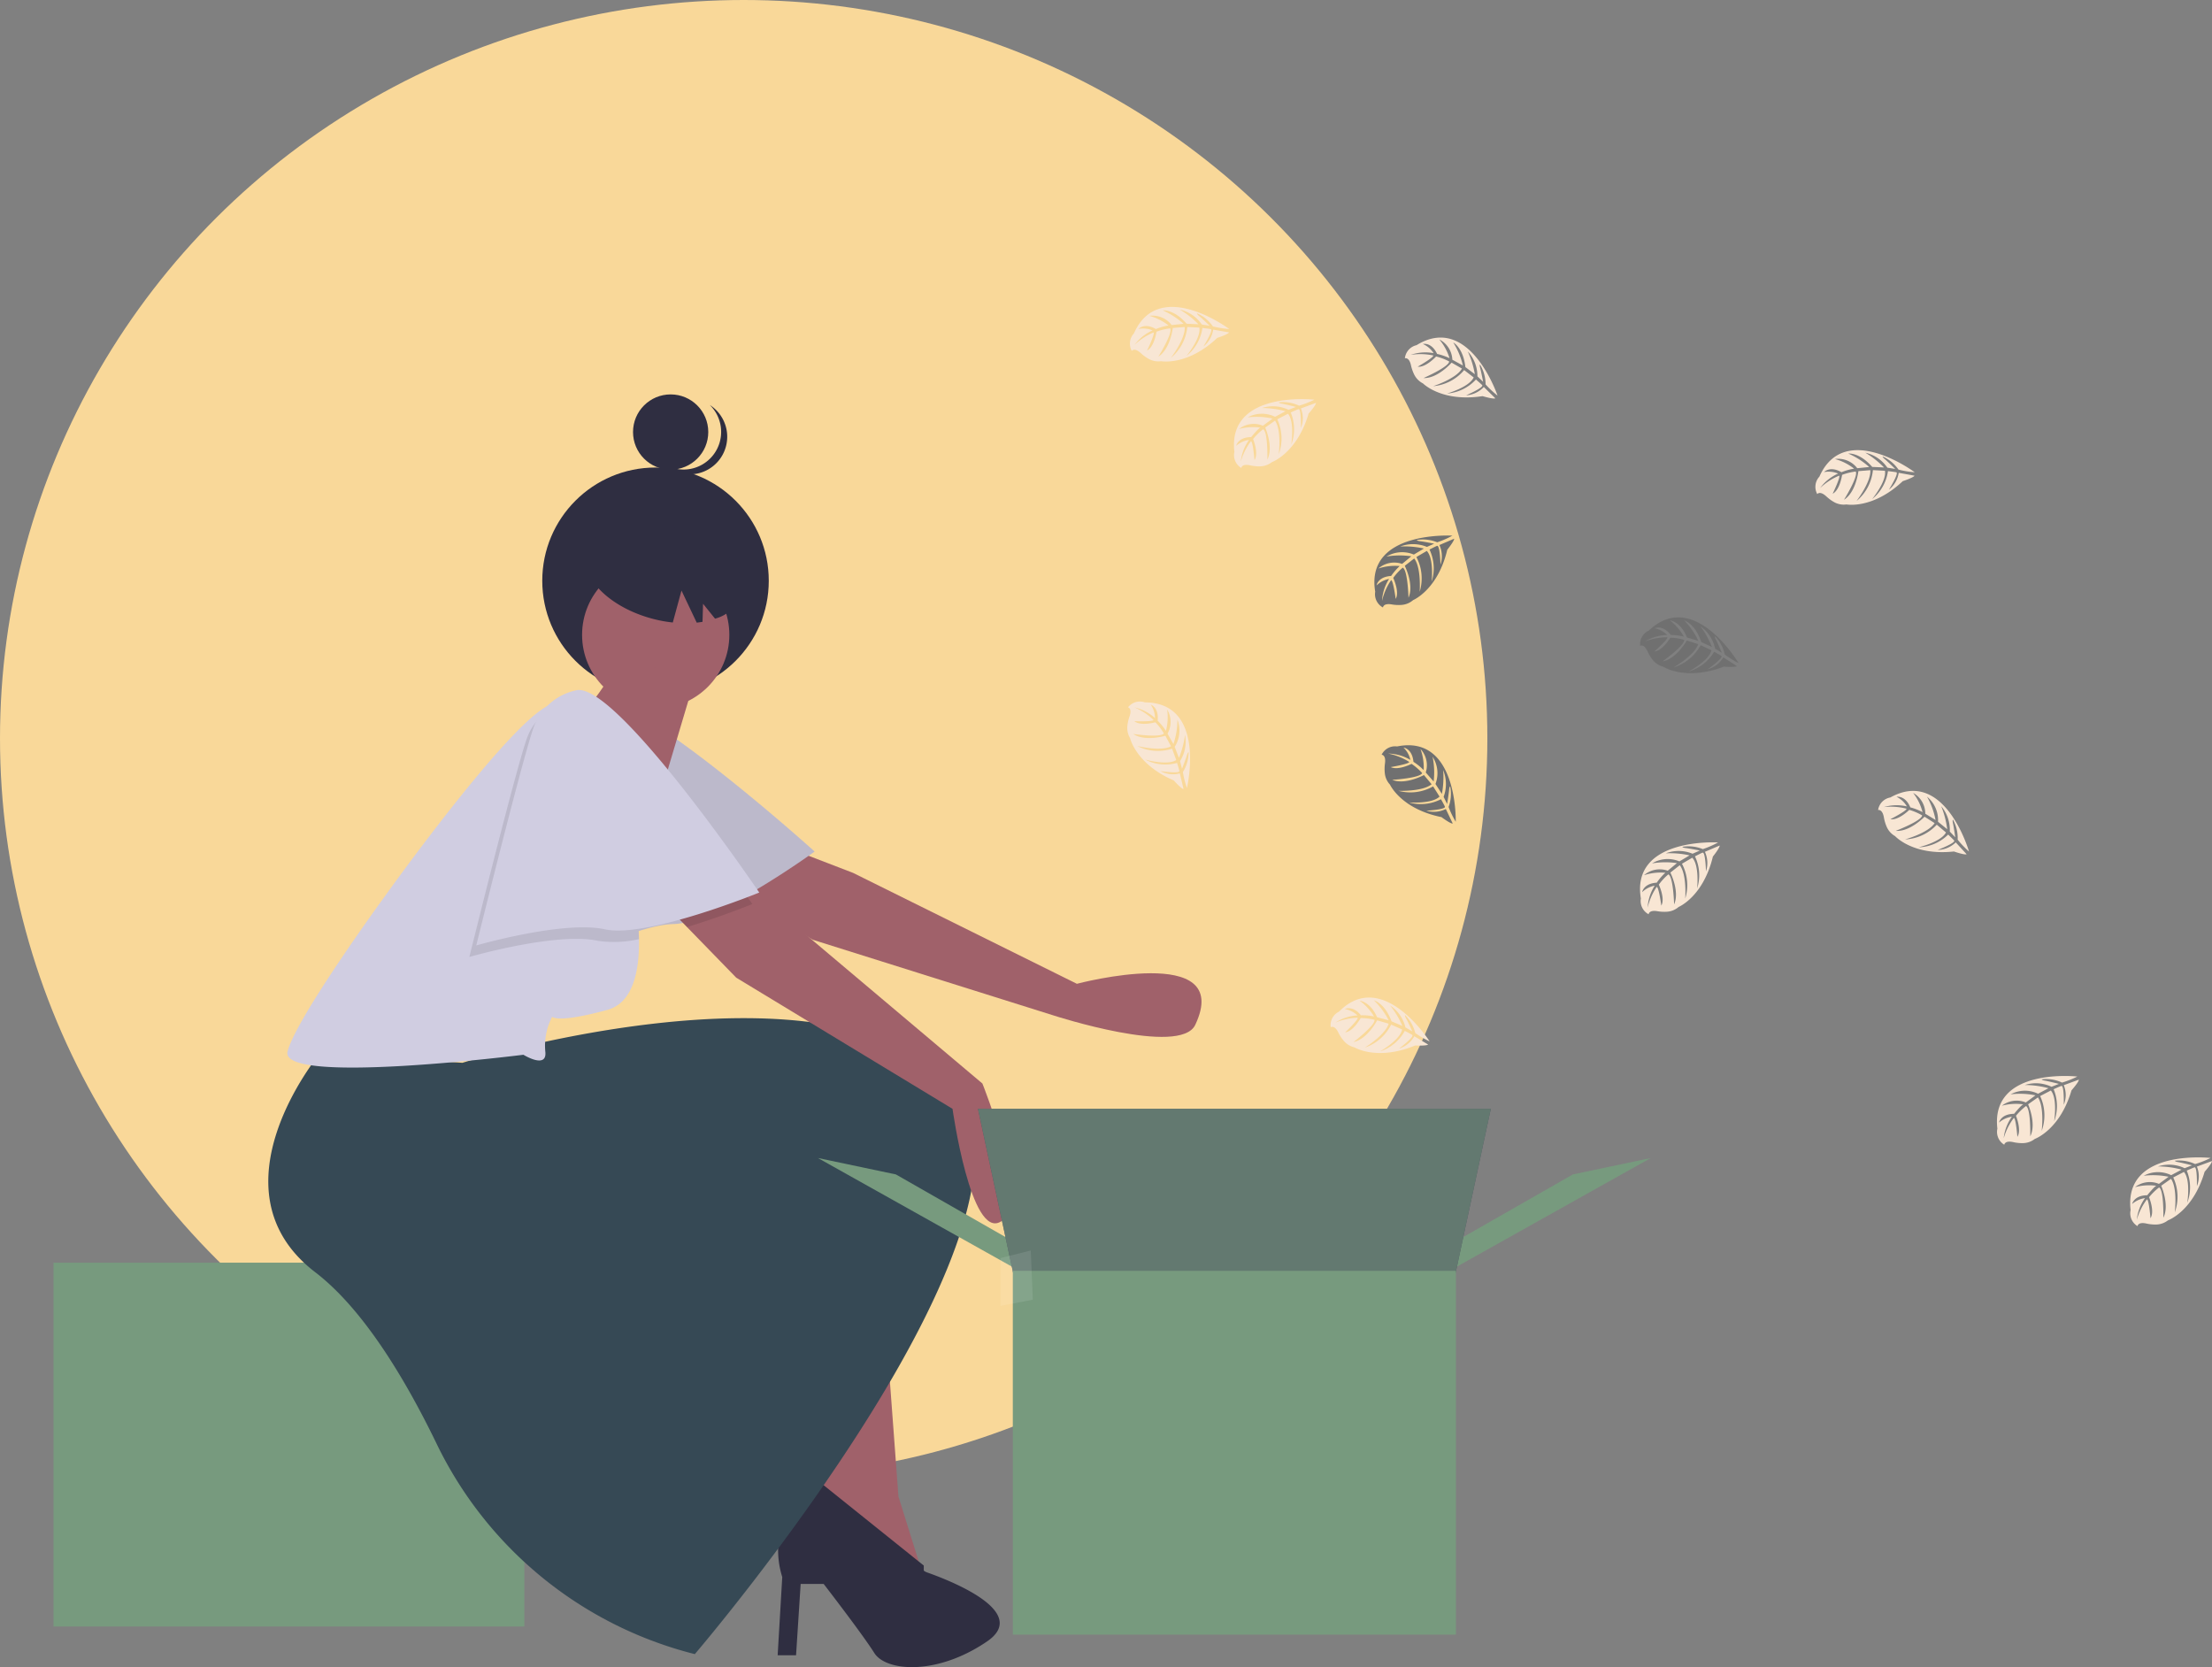
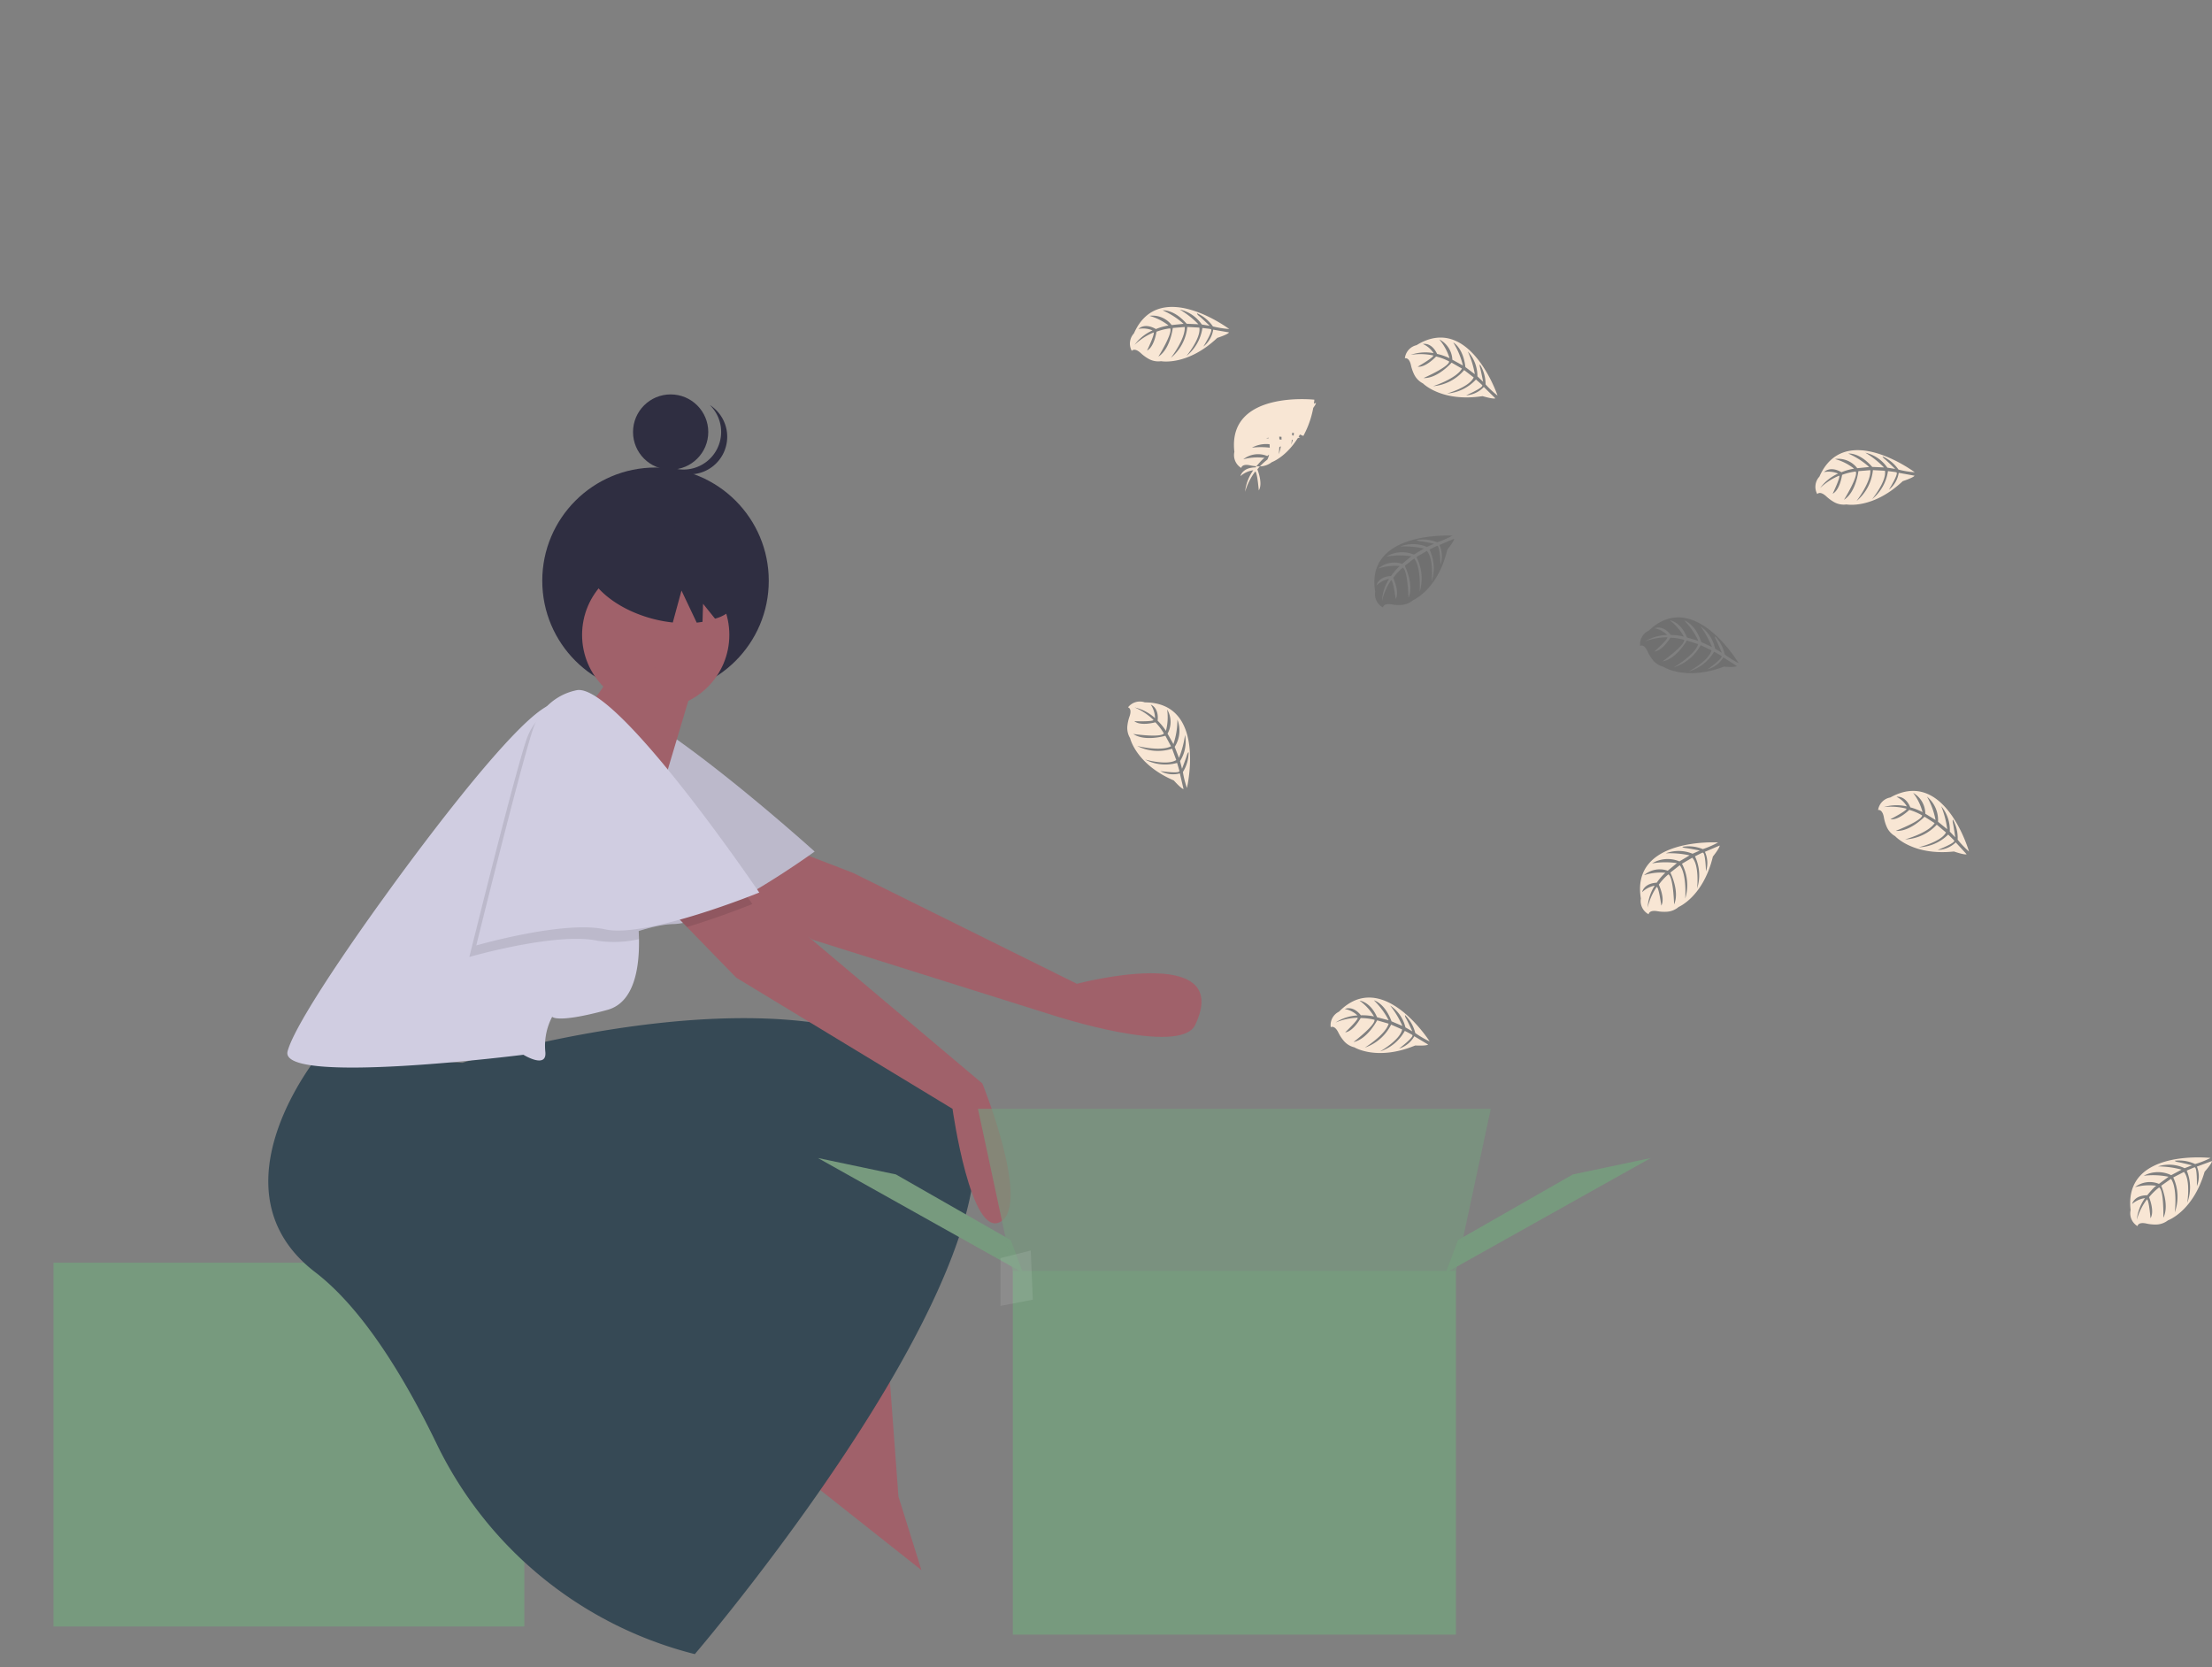
<svg xmlns="http://www.w3.org/2000/svg" width="206.721" height="155.8" viewBox="0 0 206.721 155.8">
  <rect x="0" y="0" width="206.721" height="155.8" fill="#808080" stroke="none" />
  <g transform="translate(-585 -438.361)">
-     <ellipse cx="69.5" cy="69" rx="69.5" ry="69" transform="translate(585 438.361)" fill="#f9d899" />
    <rect width="44" height="34" transform="translate(590 556.361)" fill="#779a7e" />
    <path d="M603.02,387.69c-1.4,2.968-13.214-.869-13.214-.869l-22.55-7.088-5.591-3.5-3.562-2.228,7.313-2.68.218.084,5.405,2.079,20.919,10.366S606.675,379.949,603.02,387.69Z" transform="translate(93.682 146.445)" fill="#a0616a" />
    <path d="M491.092,305.159a5.419,5.419,0,0,0-3.148,4.315c-.327,3.18-.354,21.12-.354,21.12s7.372-4.244,11.336-4.331,13.172-6.774,13.172-6.774S494.748,303.819,491.092,305.159Z" transform="translate(149.033 198.451)" fill="#d0cde1" />
    <path d="M491.092,305.159a5.419,5.419,0,0,0-3.148,4.315c-.327,3.18-.354,21.12-.354,21.12s7.372-4.244,11.336-4.331,13.172-6.774,13.172-6.774S494.748,303.819,491.092,305.159Z" transform="translate(149.033 198.451)" opacity="0.1" />
    <ellipse cx="10.584" cy="10.584" rx="10.584" ry="10.584" transform="translate(635.677 482.052)" fill="#2f2e41" />
    <path d="M647.99,683.23l-.747-.625.055.39S647.562,683.078,647.99,683.23Z" transform="translate(23.709 -97.9)" fill="none" />
    <path d="M606.988,578.419l-6.021.43s-.185,11.3-.968,14.191l10.321,8.171-2.15-6.881Z" transform="translate(60.794 -16.116)" fill="#a0616a" />
-     <path d="M599.523,652.263h0c-.428-.152-.369-.235-.369-.235v-.43l-10.52-8.442a1.277,1.277,0,0,1-.339.7,6.722,6.722,0,0,0-1.487,1.865,8.383,8.383,0,0,0-.879,6.951h0l-.43,7.311h1.72l.43-6.666h2.15s3.655,4.731,4.731,6.451,5.805,2.15,10.536-1.075C609.064,655.969,601.854,653.09,599.523,652.263Z" transform="translate(72.176 -66.934)" fill="#2f2e41" />
    <ellipse cx="6.881" cy="6.881" rx="6.881" ry="6.881" transform="translate(639.398 490.809)" fill="#a0616a" />
    <path d="M504.471,292.1l-3.655,12.256L492,297.9s4.515-4.945,4.515-6.236S504.471,292.1,504.471,292.1Z" transform="translate(145.571 209.354)" fill="#a0616a" />
    <path d="M368.93,447.829s-10.536,12.686-.43,20.427c4.447,3.406,8.353,9.851,11.332,16a36.77,36.77,0,0,0,24.146,19.692h0s35.908-41.929,23.652-53.755-45.369-1.505-45.369-1.505Z" transform="translate(245.956 88.994)" fill="#364955" />
    <path d="M405.254,329.845c.047,2.832-.495,5.941-2.952,6.612-4.73,1.29-5.16.645-5.16.645a5.789,5.789,0,0,0-.645,3.225c.215,1.72-2.043.323-2.043.323s-22.9,2.9-22.04-.323,9.031-14.406,9.031-14.406,13.331-18.707,16.127-18.062c.095.022.191.047.292.075,2.847.83,7.678,4.492,8.093,5.945.43,1.505-1.29,10.966-1.29,10.966A27.147,27.147,0,0,1,405.254,329.845Z" transform="translate(239.462 196.28)" fill="#d0cde1" />
    <ellipse cx="3.516" cy="3.516" rx="3.516" ry="3.516" transform="translate(644.159 475.219)" fill="#2f2e41" />
    <path d="M540.406,182.716a3.516,3.516,0,0,0-.3-4.706q.147.095.288.206a3.516,3.516,0,1,1-4.374,5.506,3.475,3.475,0,0,1-.266-.234A3.516,3.516,0,0,0,540.406,182.716Z" transform="translate(111.225 298.196)" fill="#2f2e41" />
    <path d="M510.436,229.935c4,1.087,6.731,3.861,6.1,6.195a3.562,3.562,0,0,1-2.472,2.267l-1.12-1.39-.051,1.686c-.177.03-.357.057-.542.077l-1.423-3-.812,2.986a12.607,12.607,0,0,1-1.974-.372c-4-1.087-6.731-3.861-6.1-6.195S506.434,228.848,510.436,229.935Z" transform="translate(137.76 257.779)" fill="#2f2e41" />
    <path d="M564.753,418.312c-2.8,1.72-4.515-10.536-4.515-10.536L540.026,395.52l-4.6-4.728-2.929-3.012,7.741-.86.191.133,4.754,3.307,17.847,15.051S567.548,416.592,564.753,418.312Z" transform="translate(113.779 134.207)" fill="#a0616a" />
    <path d="M466.766,325.18a27.148,27.148,0,0,1,.587,5,10.5,10.5,0,0,1-3.812.161c-3.87-.86-12.041,1.505-12.041,1.505s4.3-17.417,5.376-20.427a5.263,5.263,0,0,1,3.088-3.15c2.847.83,7.678,4.492,8.093,5.945C468.487,315.719,466.766,325.18,466.766,325.18Z" transform="translate(177.363 195.946)" opacity="0.1" />
    <path d="M541.531,388.639s-2.834,1.157-6.1,2.152l-2.929-3.012,7.741-.86.191.133C541.124,388.039,541.531,388.639,541.531,388.639Z" transform="translate(113.779 134.207)" opacity="0.1" />
    <path d="M463.961,301.893a5.419,5.419,0,0,0-4.085,3.44c-1.075,3.01-5.375,20.427-5.375,20.427s8.171-2.365,12.041-1.505,14.406-3.44,14.406-3.44S467.831,301.463,463.961,301.893Z" transform="translate(175.008 200.956)" fill="#d0cde1" />
    <path d="M693.837,342.612l1.15-3.067,10.736-6.135,7.285-1.534Z" transform="translate(26.267 214.704)" fill="#779a7e" />
    <path d="M440.172,342.612l-1.15-3.067-10.736-6.135L421,331.876Z" transform="translate(240.439 214.704)" fill="#779a7e" />
-     <path d="M535.025,326.581H494l-3.451-16.1h47.929Z" transform="translate(185.845 231.501)" fill="#3f3d56" />
    <path d="M535.025,326.581H494l-3.451-16.1h47.929Z" transform="translate(185.845 231.501)" fill="#779a7e" opacity="0.65" />
    <rect width="41.411" height="33.996" transform="translate(679.652 557.124)" fill="#779a7e" />
    <path d="M460.353,427.669l-3.023.581v-4.466l2.832-.714Z" transform="translate(221.167 132.151)" fill="#fff" opacity="0.1" />
    <path d="M722.373,167.381s-8.171-.492-7.216,5.24a1.4,1.4,0,0,0,.727,1.473s.015-.43.839-.282a3.765,3.765,0,0,0,.888.043,1.843,1.843,0,0,0,1.088-.449h0s2.3-.948,3.193-4.707c0,0,.662-.821.645-1.032l-1.38.591a2.474,2.474,0,0,1,.1,1.823s-.043-1.787-.31-1.746c-.054,0-.716.346-.716.346a4.079,4.079,0,0,1,.2,3s.232-2.137-.452-2.871l-.972.568a4.29,4.29,0,0,1,.305,3.253s.165-2.243-.51-3.116l-.882.686s.892,1.767.348,2.98c0,0-.071-2.61-.54-2.808a5.317,5.317,0,0,0-.886.959s.609,1.29.23,1.959c0,0-.232-1.74-.43-1.748a5.788,5.788,0,0,0-.847,1.935,4.184,4.184,0,0,1,.66-2.051,2.3,2.3,0,0,0-1.174.609s.118-.815,1.363-.886a5.883,5.883,0,0,1,.8-.929,5.042,5.042,0,0,0-1.989.23,2.253,2.253,0,0,1,2.217-.43l.86-.71a7.42,7.42,0,0,0-2.322.024,2.827,2.827,0,0,1,2.557-.185l.946-.565a8.494,8.494,0,0,0-2.217-.191,3.4,3.4,0,0,1,2.494.039l.677-.3s-1.019-.2-1.316-.232-.314-.114-.314-.114a3.518,3.518,0,0,1,1.912.215A8.436,8.436,0,0,0,722.373,167.381Z" transform="translate(-1.638 321.037)" fill="#707070" />
    <path d="M837.833,300.721s-8.171-.492-7.216,5.24a1.4,1.4,0,0,0,.727,1.473s.015-.43.841-.282a3.761,3.761,0,0,0,.888.043,1.841,1.841,0,0,0,1.075-.447h0s2.3-.95,3.2-4.709c0,0,.66-.819.634-1.03l-1.38.589a2.481,2.481,0,0,1,.1,1.823s-.045-1.787-.31-1.746c-.054,0-.718.346-.718.346a4.077,4.077,0,0,1,.2,3s.232-2.137-.454-2.871l-.961.561a4.29,4.29,0,0,1,.305,3.253s.166-2.243-.51-3.116l-.879.688s.89,1.765.348,2.978c0,0-.071-2.61-.54-2.808a5.394,5.394,0,0,0-.888.959s.611,1.29.232,1.959c0,0-.232-1.739-.43-1.748a5.791,5.791,0,0,0-.847,1.935,4.2,4.2,0,0,1,.662-2.051,2.313,2.313,0,0,0-1.176.608s.12-.815,1.365-.886a5.366,5.366,0,0,1,.8-.929,5.042,5.042,0,0,0-1.989.23,2.234,2.234,0,0,1,2.215-.419l.86-.71a7.421,7.421,0,0,0-2.322.024,2.827,2.827,0,0,1,2.557-.185l.946-.565a8.617,8.617,0,0,0-2.219-.191,3.408,3.408,0,0,1,2.5.039l.677-.3s-1.019-.2-1.318-.232-.314-.114-.314-.114a3.524,3.524,0,0,1,1.914.215A8.679,8.679,0,0,0,837.833,300.721Z" transform="translate(-92.271 216.368)" fill="#f8e6d4" />
    <path d="M613.251,247.586s1.881-7.975-3.933-8a1.4,1.4,0,0,0-1.574.464s.415.088.133.875a3.826,3.826,0,0,0-.193.86,1.847,1.847,0,0,0,.256,1.146h0s.544,2.43,4.085,3.952c0,0,.7.791.907.8l-.344-1.46a2.47,2.47,0,0,1-1.815-.215s1.77.26,1.772,0c0-.054-.215-.765-.215-.765a4.083,4.083,0,0,1-2.987-.316s2.066.593,2.907.045l-.387-1.058a4.291,4.291,0,0,1-3.26-.254s2.182.546,3.159.03l-.527-.985s-1.892.576-3-.166c0,0,2.58.374,2.86-.052a5.339,5.339,0,0,0-.793-1.039s-1.368.383-1.97-.105c0,0,1.752.067,1.793-.118a5.8,5.8,0,0,0-1.77-1.168,4.215,4.215,0,0,1,1.912,1,2.321,2.321,0,0,0-.4-1.262s.783.258.645,1.505a5.358,5.358,0,0,1,.776.95,5.058,5.058,0,0,0,.112-2,2.235,2.235,0,0,1,.037,2.256l.55.978a7.136,7.136,0,0,0,.372-2.292,2.819,2.819,0,0,1-.254,2.55l.4,1.03a8.614,8.614,0,0,0,.566-2.15,3.4,3.4,0,0,1-.465,2.453l.185.718s.37-.97.452-1.258.166-.29.166-.29a3.522,3.522,0,0,1-.536,1.849A8.535,8.535,0,0,0,613.251,247.586Z" transform="translate(82.674 264.414)" fill="#f8e6d4" />
    <path d="M618.063,70.076s-6.562-4.911-8.908.409a1.4,1.4,0,0,0-.2,1.63s.245-.346.86.228a3.824,3.824,0,0,0,.72.523,1.843,1.843,0,0,0,1.155.215h0s2.443.471,5.255-2.178c0,0,1-.32,1.1-.512l-1.481-.256a2.473,2.473,0,0,1-.918,1.578s.946-1.518.7-1.628c-.049-.024-.789-.108-.789-.108a4.1,4.1,0,0,1-1.488,2.612s1.368-1.658,1.2-2.647l-1.125-.06a4.292,4.292,0,0,1-1.533,2.886s1.37-1.783,1.29-2.883l-1.112.09s-.228,1.965-1.348,2.679c0,0,1.376-2.219,1.094-2.64a5.406,5.406,0,0,0-1.269.312s-.2,1.406-.884,1.763c0,0,.763-1.58.609-1.692a5.8,5.8,0,0,0-1.776,1.157,4.18,4.18,0,0,1,1.682-1.35,2.3,2.3,0,0,0-1.318-.138s.548-.615,1.628.011a5.31,5.31,0,0,1,1.183-.333,5.06,5.06,0,0,0-1.789-.9,2.242,2.242,0,0,1,2.081.86l1.116-.114a7.372,7.372,0,0,0-1.952-1.258s1.039-.129,2.238,1.251l1.1.047a8.5,8.5,0,0,0-1.748-1.378,3.4,3.4,0,0,1,2.064,1.4l.731.118s-.744-.718-.976-.9-.2-.267-.2-.267a3.525,3.525,0,0,1,1.482,1.23A9.282,9.282,0,0,0,618.063,70.076Z" transform="translate(81.815 399.034)" fill="#f8e6d4" />
    <path d="M737,86.75s-2.623-7.764-7.571-4.713a1.413,1.413,0,0,0-1.09,1.228s.4-.146.574.671a3.878,3.878,0,0,0,.294.841,1.863,1.863,0,0,0,.826.836h0s1.746,1.774,5.565,1.187c0,0,1.008.305,1.193.2l-1.075-1.056a2.474,2.474,0,0,1-1.651.778s1.641-.714,1.505-.944c-.028-.045-.589-.533-.589-.533a4.086,4.086,0,0,1-2.7,1.312s2.066-.589,2.488-1.505l-.89-.686a4.285,4.285,0,0,1-2.9,1.505s2.15-.69,2.694-1.645l-.968-.557s-1.29,1.49-2.628,1.443c0,0,2.391-1.047,2.4-1.555a5.374,5.374,0,0,0-1.221-.462s-.959,1.047-1.72.953c0,0,1.522-.871,1.458-1.049a5.769,5.769,0,0,0-2.118-.054,4.191,4.191,0,0,1,2.15-.161,2.321,2.321,0,0,0-1.008-.86s.8-.2,1.335.931a5.414,5.414,0,0,1,1.161.4,5.052,5.052,0,0,0-.961-1.757,2.239,2.239,0,0,1,1.223,1.9l.985.538a7.258,7.258,0,0,0-.9-2.15s.931.482,1.133,2.3l.882.664a8.551,8.551,0,0,0-.658-2.129,3.4,3.4,0,0,1,.9,2.329l.535.512s-.2-1.019-.28-1.307-.015-.307-.015-.307a3.545,3.545,0,0,1,.523,1.853A8.57,8.57,0,0,0,737,86.75Z" transform="translate(-12.047 388.581)" fill="#f8e6d4" />
-     <path d="M661.562,108.141s-8.149-.907-7.476,4.875a1.4,1.4,0,0,0,.645,1.505s.037-.43.86-.237a3.957,3.957,0,0,0,.886.088,1.849,1.849,0,0,0,1.107-.393h0s2.346-.832,3.44-4.541c0,0,.7-.785.686-1l-1.408.52a2.4,2.4,0,0,1,0,1.826s.045-1.787-.215-1.759c-.054,0-.733.31-.733.31a4.1,4.1,0,0,1,.047,3.01s.34-2.124-.307-2.89l-1,.516a4.274,4.274,0,0,1,.14,3.266s.279-2.232-.351-3.137l-.914.645s.8,1.808.2,2.993c0,0,.062-2.61-.4-2.832a5.6,5.6,0,0,0-.935.912s.544,1.312.133,1.967c0,0-.144-1.748-.333-1.765a5.78,5.78,0,0,0-.946,1.9,4.186,4.186,0,0,1,.765-2.017,2.313,2.313,0,0,0-1.2.548s.159-.806,1.406-.815c0,0,.677-.841.86-.886a5.055,5.055,0,0,0-2,.129,2.231,2.231,0,0,1,2.234-.307l.905-.664a6.973,6.973,0,0,0-2.329-.116,2.8,2.8,0,0,1,2.563-.054l.974-.518a8.561,8.561,0,0,0-2.206-.3,3.377,3.377,0,0,1,2.49.166l.692-.269s-1.009-.252-1.305-.3-.307-.129-.307-.129a3.537,3.537,0,0,1,1.9.31A8.794,8.794,0,0,0,661.562,108.141Z" transform="translate(46.272 367.572)" fill="#f8e6d4" />
-     <path d="M993.178,402.311s-8.145-.907-7.472,4.868a1.4,1.4,0,0,0,.645,1.505s.037-.43.86-.239a3.711,3.711,0,0,0,.886.088,1.834,1.834,0,0,0,1.107-.393h0s2.346-.832,3.429-4.539c0,0,.7-.787.686-1l-1.408.518a2.4,2.4,0,0,1,0,1.828s.045-1.789-.215-1.759c-.054,0-.733.308-.733.308a4.1,4.1,0,0,1,.047,3.01s.34-2.122-.307-2.89l-1,.518a4.281,4.281,0,0,1,.142,3.266s.277-2.232-.353-3.139l-.914.645s.8,1.808.2,2.991c0,0,.062-2.61-.4-2.83a5.678,5.678,0,0,0-.935.912s.546,1.312.133,1.967c0,0-.144-1.748-.333-1.765a5.784,5.784,0,0,0-.946,1.9,4.186,4.186,0,0,1,.766-2.017,2.294,2.294,0,0,0-1.2.548s.159-.809,1.406-.817c0,0,.68-.841.86-.884a5.038,5.038,0,0,0-2,.127,2.237,2.237,0,0,1,2.236-.305l.9-.664a7.187,7.187,0,0,0-2.32-.095,2.8,2.8,0,0,1,2.563-.056l.974-.516a8.563,8.563,0,0,0-2.206-.3,3.377,3.377,0,0,1,2.49.166l.692-.271s-1.008-.252-1.305-.3-.307-.129-.307-.129a3.524,3.524,0,0,1,1.9.307A8.417,8.417,0,0,0,993.178,402.311Z" transform="translate(-214.042 136.655)" fill="#f8e6d4" />
+     <path d="M661.562,108.141s-8.149-.907-7.476,4.875a1.4,1.4,0,0,0,.645,1.505s.037-.43.86-.237a3.957,3.957,0,0,0,.886.088,1.849,1.849,0,0,0,1.107-.393h0s2.346-.832,3.44-4.541c0,0,.7-.785.686-1l-1.408.52a2.4,2.4,0,0,1,0,1.826s.045-1.787-.215-1.759c-.054,0-.733.31-.733.31a4.1,4.1,0,0,1,.047,3.01s.34-2.124-.307-2.89l-1,.516a4.274,4.274,0,0,1,.14,3.266s.279-2.232-.351-3.137l-.914.645s.8,1.808.2,2.993a5.6,5.6,0,0,0-.935.912s.544,1.312.133,1.967c0,0-.144-1.748-.333-1.765a5.78,5.78,0,0,0-.946,1.9,4.186,4.186,0,0,1,.765-2.017,2.313,2.313,0,0,0-1.2.548s.159-.806,1.406-.815c0,0,.677-.841.86-.886a5.055,5.055,0,0,0-2,.129,2.231,2.231,0,0,1,2.234-.307l.905-.664a6.973,6.973,0,0,0-2.329-.116,2.8,2.8,0,0,1,2.563-.054l.974-.518a8.561,8.561,0,0,0-2.206-.3,3.377,3.377,0,0,1,2.49.166l.692-.269s-1.009-.252-1.305-.3-.307-.129-.307-.129a3.537,3.537,0,0,1,1.9.31A8.794,8.794,0,0,0,661.562,108.141Z" transform="translate(46.272 367.572)" fill="#f8e6d4" />
    <path d="M1051.088,437.692s-8.145-.905-7.472,4.868a1.4,1.4,0,0,0,.645,1.505s.036-.43.86-.237a3.8,3.8,0,0,0,.884.086,1.858,1.858,0,0,0,1.1-.391h0s2.344-.832,3.427-4.541c0,0,.7-.785.686-1l-1.408.518a2.4,2.4,0,0,1,0,1.828s.045-1.787-.215-1.759c-.054,0-.733.307-.733.307a4.1,4.1,0,0,1,.047,3.01s.34-2.122-.308-2.888l-1,.516a4.281,4.281,0,0,1,.142,3.266s.277-2.232-.353-3.137l-.914.645s.8,1.808.2,2.993c0,0,.06-2.612-.4-2.832a5.678,5.678,0,0,0-.935.912s.546,1.312.133,1.967c0,0-.144-1.748-.333-1.765a5.751,5.751,0,0,0-.944,1.9,4.2,4.2,0,0,1,.763-2.017,2.314,2.314,0,0,0-1.2.548s.161-.808,1.408-.815c0,0,.677-.841.86-.886a5.055,5.055,0,0,0-2,.129,2.234,2.234,0,0,1,2.236-.307l.9-.664a7.186,7.186,0,0,0-2.32-.095,2.8,2.8,0,0,1,2.563-.054l.974-.518a8.561,8.561,0,0,0-2.206-.3,3.377,3.377,0,0,1,2.49.166l.692-.269s-1.008-.252-1.3-.3-.31-.129-.31-.129a3.536,3.536,0,0,1,1.9.31A8.507,8.507,0,0,0,1051.088,437.692Z" transform="translate(-259.501 108.882)" fill="#f8e6d4" />
    <path d="M916,132.329s-6.562-4.909-8.908.409a1.4,1.4,0,0,0-.2,1.63s.245-.346.86.228a3.768,3.768,0,0,0,.718.525,1.847,1.847,0,0,0,1.155.215h0s2.443.471,5.257-2.176c0,0,1-.323,1.1-.512l-1.477-.267a2.485,2.485,0,0,1-.918,1.578s.944-1.518.7-1.628c-.049-.024-.787-.108-.787-.108a4.087,4.087,0,0,1-1.482,2.613s1.37-1.658,1.2-2.647l-1.125-.06a4.289,4.289,0,0,1-1.533,2.888s1.372-1.783,1.29-2.883l-1.114.09s-.215,1.963-1.346,2.677c0,0,1.376-2.219,1.092-2.64a5.406,5.406,0,0,0-1.269.312s-.193,1.406-.882,1.763c0,0,.761-1.58.606-1.69a5.779,5.779,0,0,0-1.776,1.155,4.2,4.2,0,0,1,1.681-1.35,2.315,2.315,0,0,0-1.316-.138s.548-.615,1.628.011a5.408,5.408,0,0,1,1.18-.333,5.032,5.032,0,0,0-1.789-.9,2.239,2.239,0,0,1,2.084.86l1.116-.114a7.326,7.326,0,0,0-1.952-1.256s1.039-.131,2.236,1.249l1.1.049a8.619,8.619,0,0,0-1.748-1.38,3.394,3.394,0,0,1,2.062,1.4l.733.118s-.742-.727-.974-.916-.2-.252-.2-.252a3.536,3.536,0,0,1,1.479,1.23A8.634,8.634,0,0,0,916,132.329Z" transform="translate(-152.061 350.166)" fill="#f8e6d4" />
    <path d="M942.505,284.022s-2.262-7.876-7.349-5.049a1.4,1.4,0,0,0-1.146,1.176s.4-.127.544.7a3.813,3.813,0,0,0,.258.86,1.847,1.847,0,0,0,.787.877h0s1.664,1.849,5.5,1.436c0,0,.993.348,1.183.254l-1.017-1.105a2.473,2.473,0,0,1-1.684.705s1.669-.645,1.54-.875c-.026-.047-.563-.561-.563-.561a4.073,4.073,0,0,1-2.757,1.189s2.092-.495,2.552-1.385l-.86-.727a4.3,4.3,0,0,1-2.965,1.376s2.167-.6,2.765-1.522l-.942-.6s-1.365,1.43-2.69,1.322c0,0,2.436-.94,2.466-1.445a5.365,5.365,0,0,0-1.2-.516s-1,1-1.767.873c0,0,1.561-.8,1.505-.983a5.808,5.808,0,0,0-2.114-.151,4.2,4.2,0,0,1,2.15-.062,2.307,2.307,0,0,0-.968-.9s.808-.161,1.29.989a5.367,5.367,0,0,1,1.142.447,5.029,5.029,0,0,0-.881-1.8,2.234,2.234,0,0,1,1.137,1.948l.959.583a7.15,7.15,0,0,0-.8-2.18,2.823,2.823,0,0,1,1.03,2.346l.86.7a8.534,8.534,0,0,0-.561-2.15,3.4,3.4,0,0,1,.8,2.365l.512.538s-.151-1.028-.215-1.32,0-.333,0-.333a3.525,3.525,0,0,1,.441,1.875A8.528,8.528,0,0,0,942.505,284.022Z" transform="translate(-173.494 233.913)" fill="#f8e6d4" />
    <path d="M705.291,372.266s-4.393-6.919-8.472-2.778a1.391,1.391,0,0,0-.77,1.451s.355-.237.72.516a3.685,3.685,0,0,0,.486.744,1.836,1.836,0,0,0,1,.619h0s2.118,1.307,5.687-.172c0,0,1.051.056,1.206-.088l-1.29-.774a2.472,2.472,0,0,1-1.419,1.15s1.423-1.075,1.232-1.273c-.037-.039-.7-.378-.7-.378a4.085,4.085,0,0,1-2.311,1.916s1.869-1.064,2.062-2.049l-1.03-.454a4.283,4.283,0,0,1-2.458,2.15s1.914-1.18,2.226-2.238l-1.075-.31s-.907,1.757-2.208,2.026c0,0,2.073-1.587,1.959-2.081a5.342,5.342,0,0,0-1.29-.157s-.682,1.245-1.451,1.335c0,0,1.273-1.208,1.168-1.368a5.794,5.794,0,0,0-2.071.452,4.184,4.184,0,0,1,2.051-.667,2.307,2.307,0,0,0-1.18-.6s.729-.381,1.505.587a5.312,5.312,0,0,1,1.223.107,4.949,4.949,0,0,0-1.352-1.477s1.011.086,1.638,1.55l1.086.288a7.188,7.188,0,0,0-1.38-1.866s1.017.245,1.647,1.963l1.015.43a8.573,8.573,0,0,0-1.146-1.909,3.388,3.388,0,0,1,1.43,2.045l.645.372s-.43-.944-.583-1.2-.092-.32-.092-.32a3.526,3.526,0,0,1,.948,1.675A8.745,8.745,0,0,0,705.291,372.266Z" transform="translate(13.315 163.417)" fill="#f8e6d4" />
    <path d="M839.742,207.211s-4.178-7.051-8.386-3.038a1.4,1.4,0,0,0-.813,1.428s.359-.228.7.535a3.724,3.724,0,0,0,.462.761,1.826,1.826,0,0,0,.981.645h0s2.075,1.372,5.689,0c0,0,1.049.088,1.208-.052l-1.262-.813a2.472,2.472,0,0,1-1.453,1.105s1.456-1.039,1.273-1.234c-.039-.041-.688-.4-.688-.4a4.087,4.087,0,0,1-2.365,1.845s1.9-1.006,2.122-1.982l-1.015-.477a4.288,4.288,0,0,1-2.524,2.077s1.95-1.12,2.294-2.167l-1.062-.344s-.963,1.72-2.271,1.957c0,0,2.12-1.522,2.021-2.019a5.31,5.31,0,0,0-1.29-.2s-.72,1.223-1.492,1.29c0,0,1.309-1.165,1.21-1.329a5.788,5.788,0,0,0-2.083.387,4.2,4.2,0,0,1,2.071-.6,2.312,2.312,0,0,0-1.163-.632s.742-.359,1.505.632a5.449,5.449,0,0,1,1.219.146,5.144,5.144,0,0,0-1.305-1.518s1.006.116,1.589,1.6l1.075.323a7.145,7.145,0,0,0-1.322-1.909s1.011.277,1.587,2.013l1,.467a8.634,8.634,0,0,0-1.075-1.935,3.4,3.4,0,0,1,1.368,2.088l.63.391s-.4-.957-.546-1.221-.082-.323-.082-.323a3.534,3.534,0,0,1,.9,1.7A8.322,8.322,0,0,0,839.742,207.211Z" transform="translate(-92.264 293.118)" fill="#707070" />
-     <path d="M725.156,265.661s.215-8.192-5.477-7.038a1.4,1.4,0,0,0-1.449.776s.43,0,.31.828a3.774,3.774,0,0,0-.013.89,1.838,1.838,0,0,0,.484,1.075h0s1.026,2.266,4.812,3.036c0,0,.841.634,1.052.6l-.645-1.359a2.482,2.482,0,0,1-1.819.161s1.785-.105,1.735-.368c0-.054-.37-.707-.37-.707a4.07,4.07,0,0,1-2.987.3s2.15.161,2.853-.546l-.6-.952a4.3,4.3,0,0,1-3.242.413s2.247.09,3.1-.613l-.716-.86s-1.735.95-2.965.447c0,0,2.606-.157,2.8-.632a5.573,5.573,0,0,0-.989-.86s-1.26.645-1.948.3c0,0,1.72-.288,1.731-.479a5.771,5.771,0,0,0-1.97-.783,4.187,4.187,0,0,1,2.075.593,2.311,2.311,0,0,0-.645-1.155s.819.092.931,1.333a5.346,5.346,0,0,1,.955.774,5.029,5.029,0,0,0-.3-1.98,2.231,2.231,0,0,1,.495,2.2l.737.847a7.2,7.2,0,0,0-.1-2.32,2.827,2.827,0,0,1,.271,2.548l.6.927a8.572,8.572,0,0,0,.118-2.223,3.412,3.412,0,0,1,.043,2.5l.327.667s.165-1.026.187-1.325.1-.318.1-.318a3.53,3.53,0,0,1-.148,1.92A8.2,8.2,0,0,0,725.156,265.661Z" transform="translate(-4.111 249.494)" fill="#707070" />
  </g>
</svg>